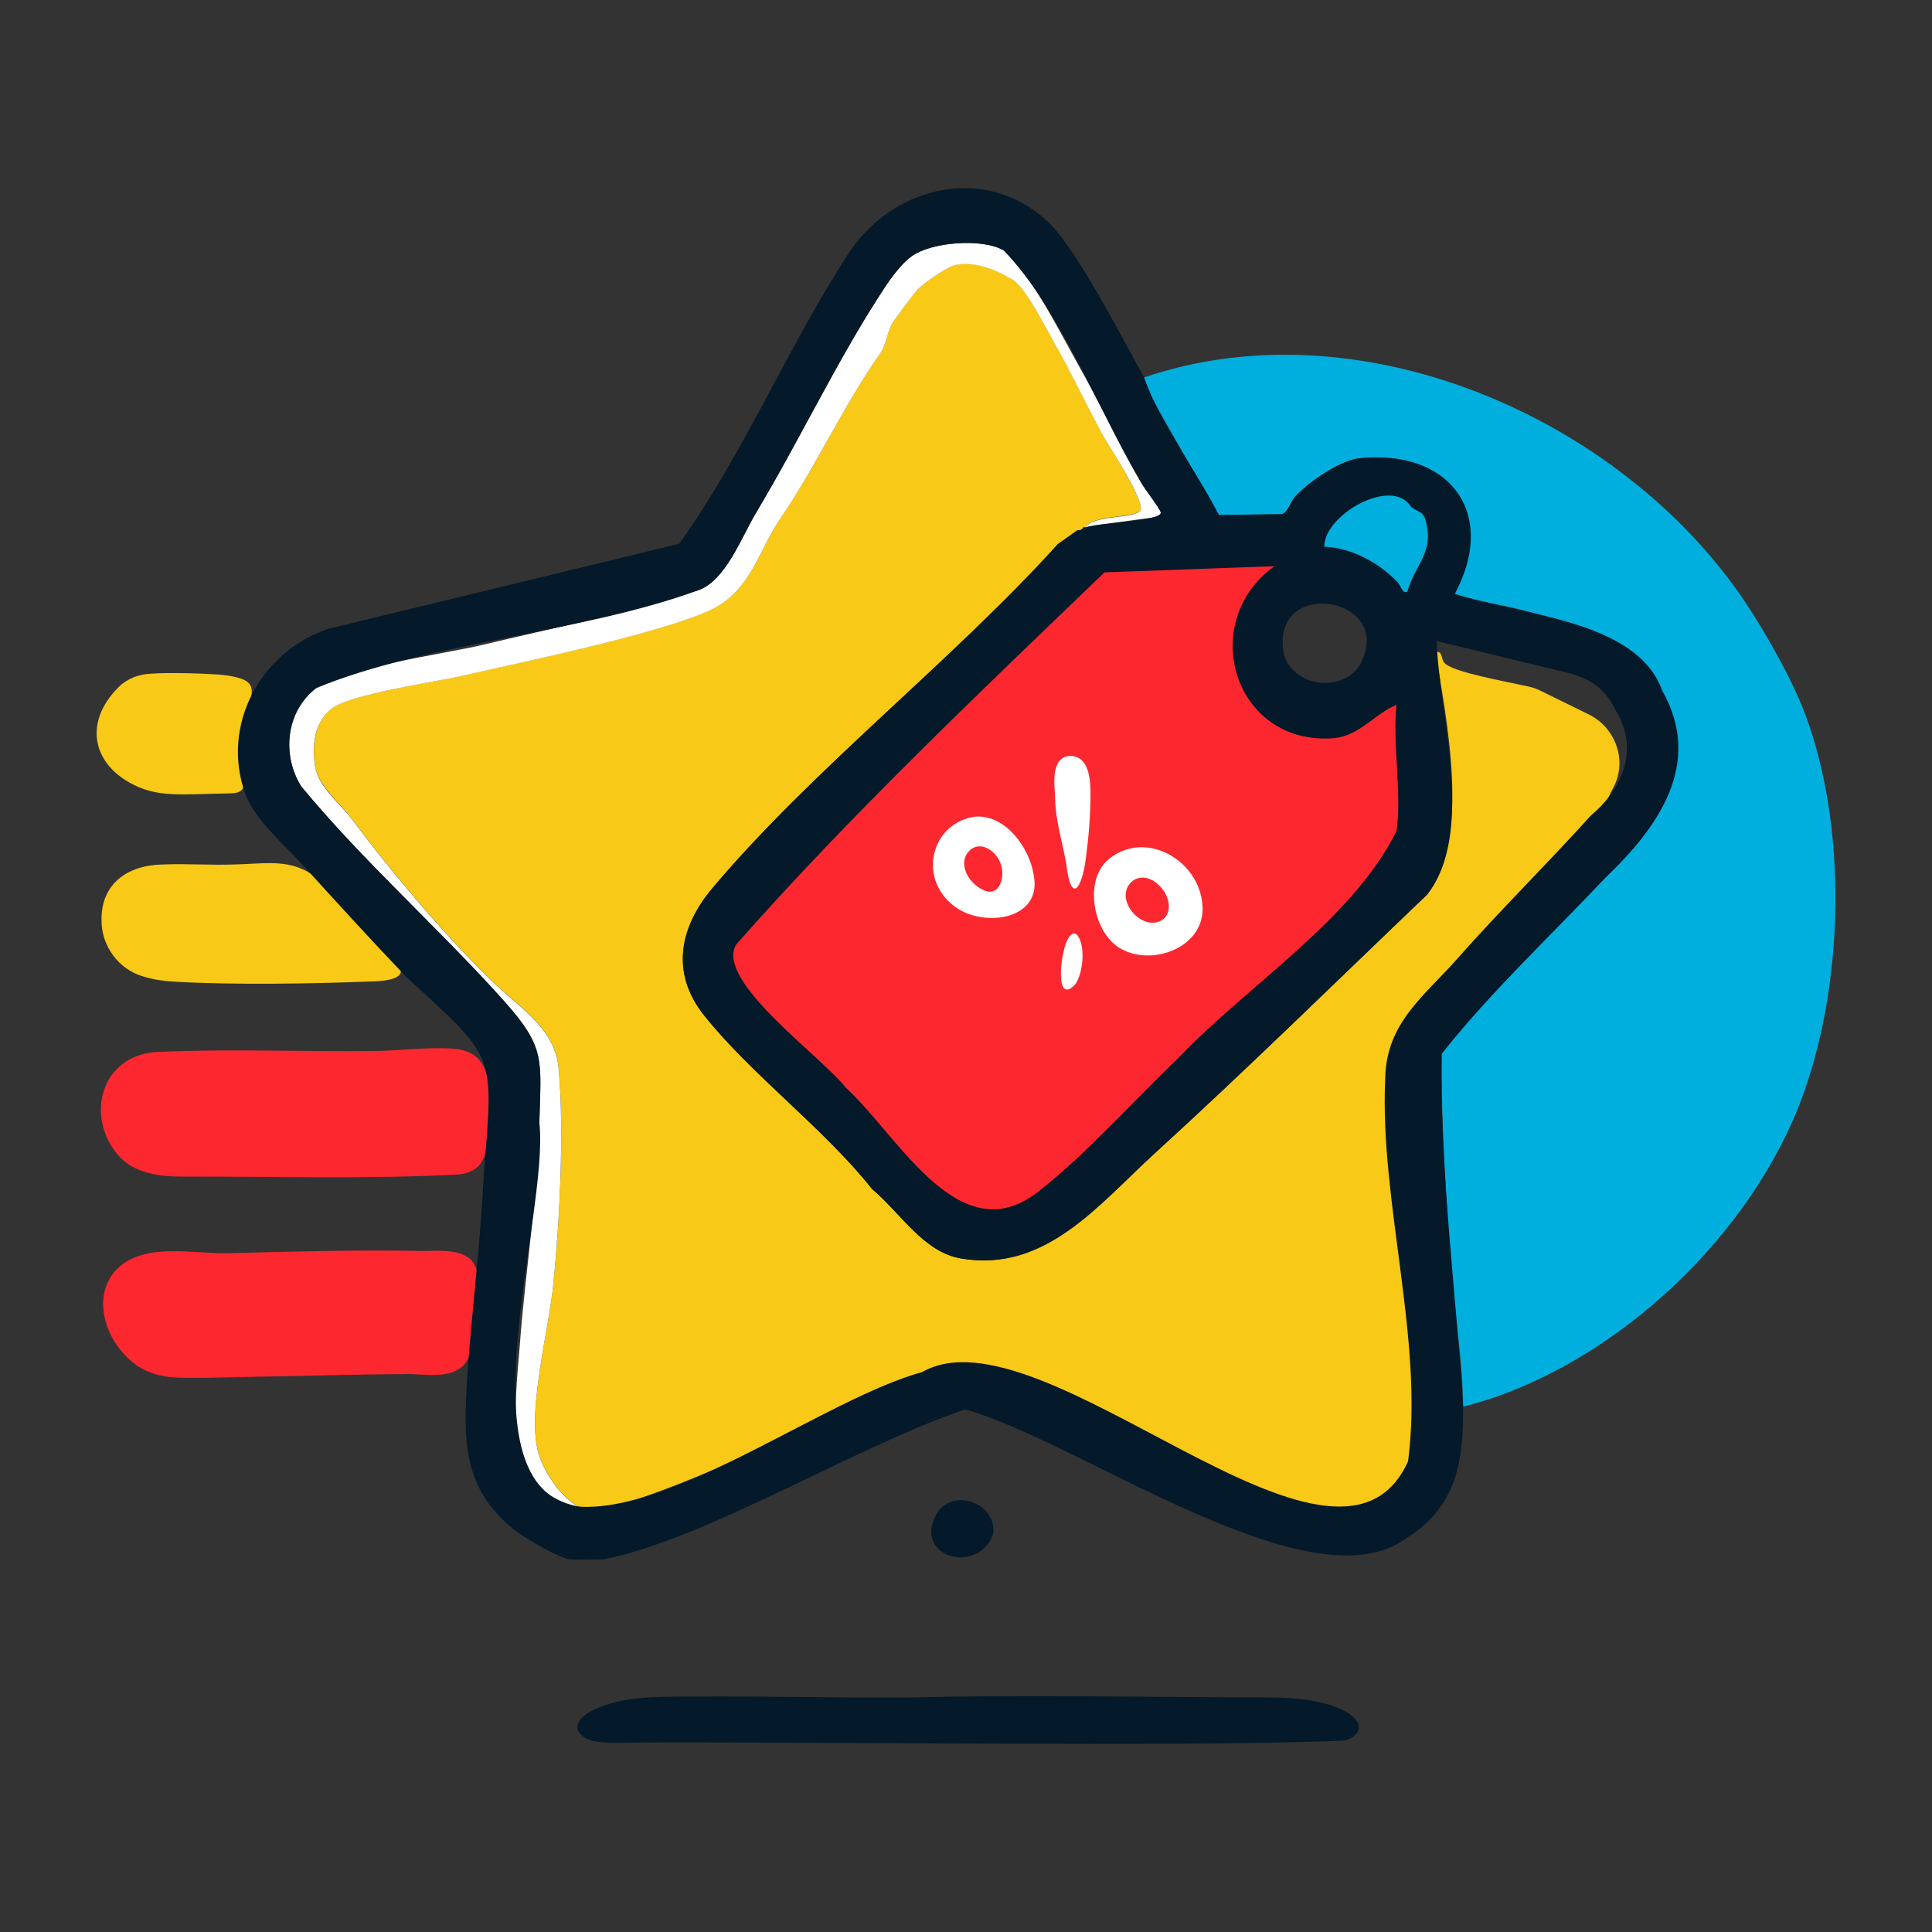
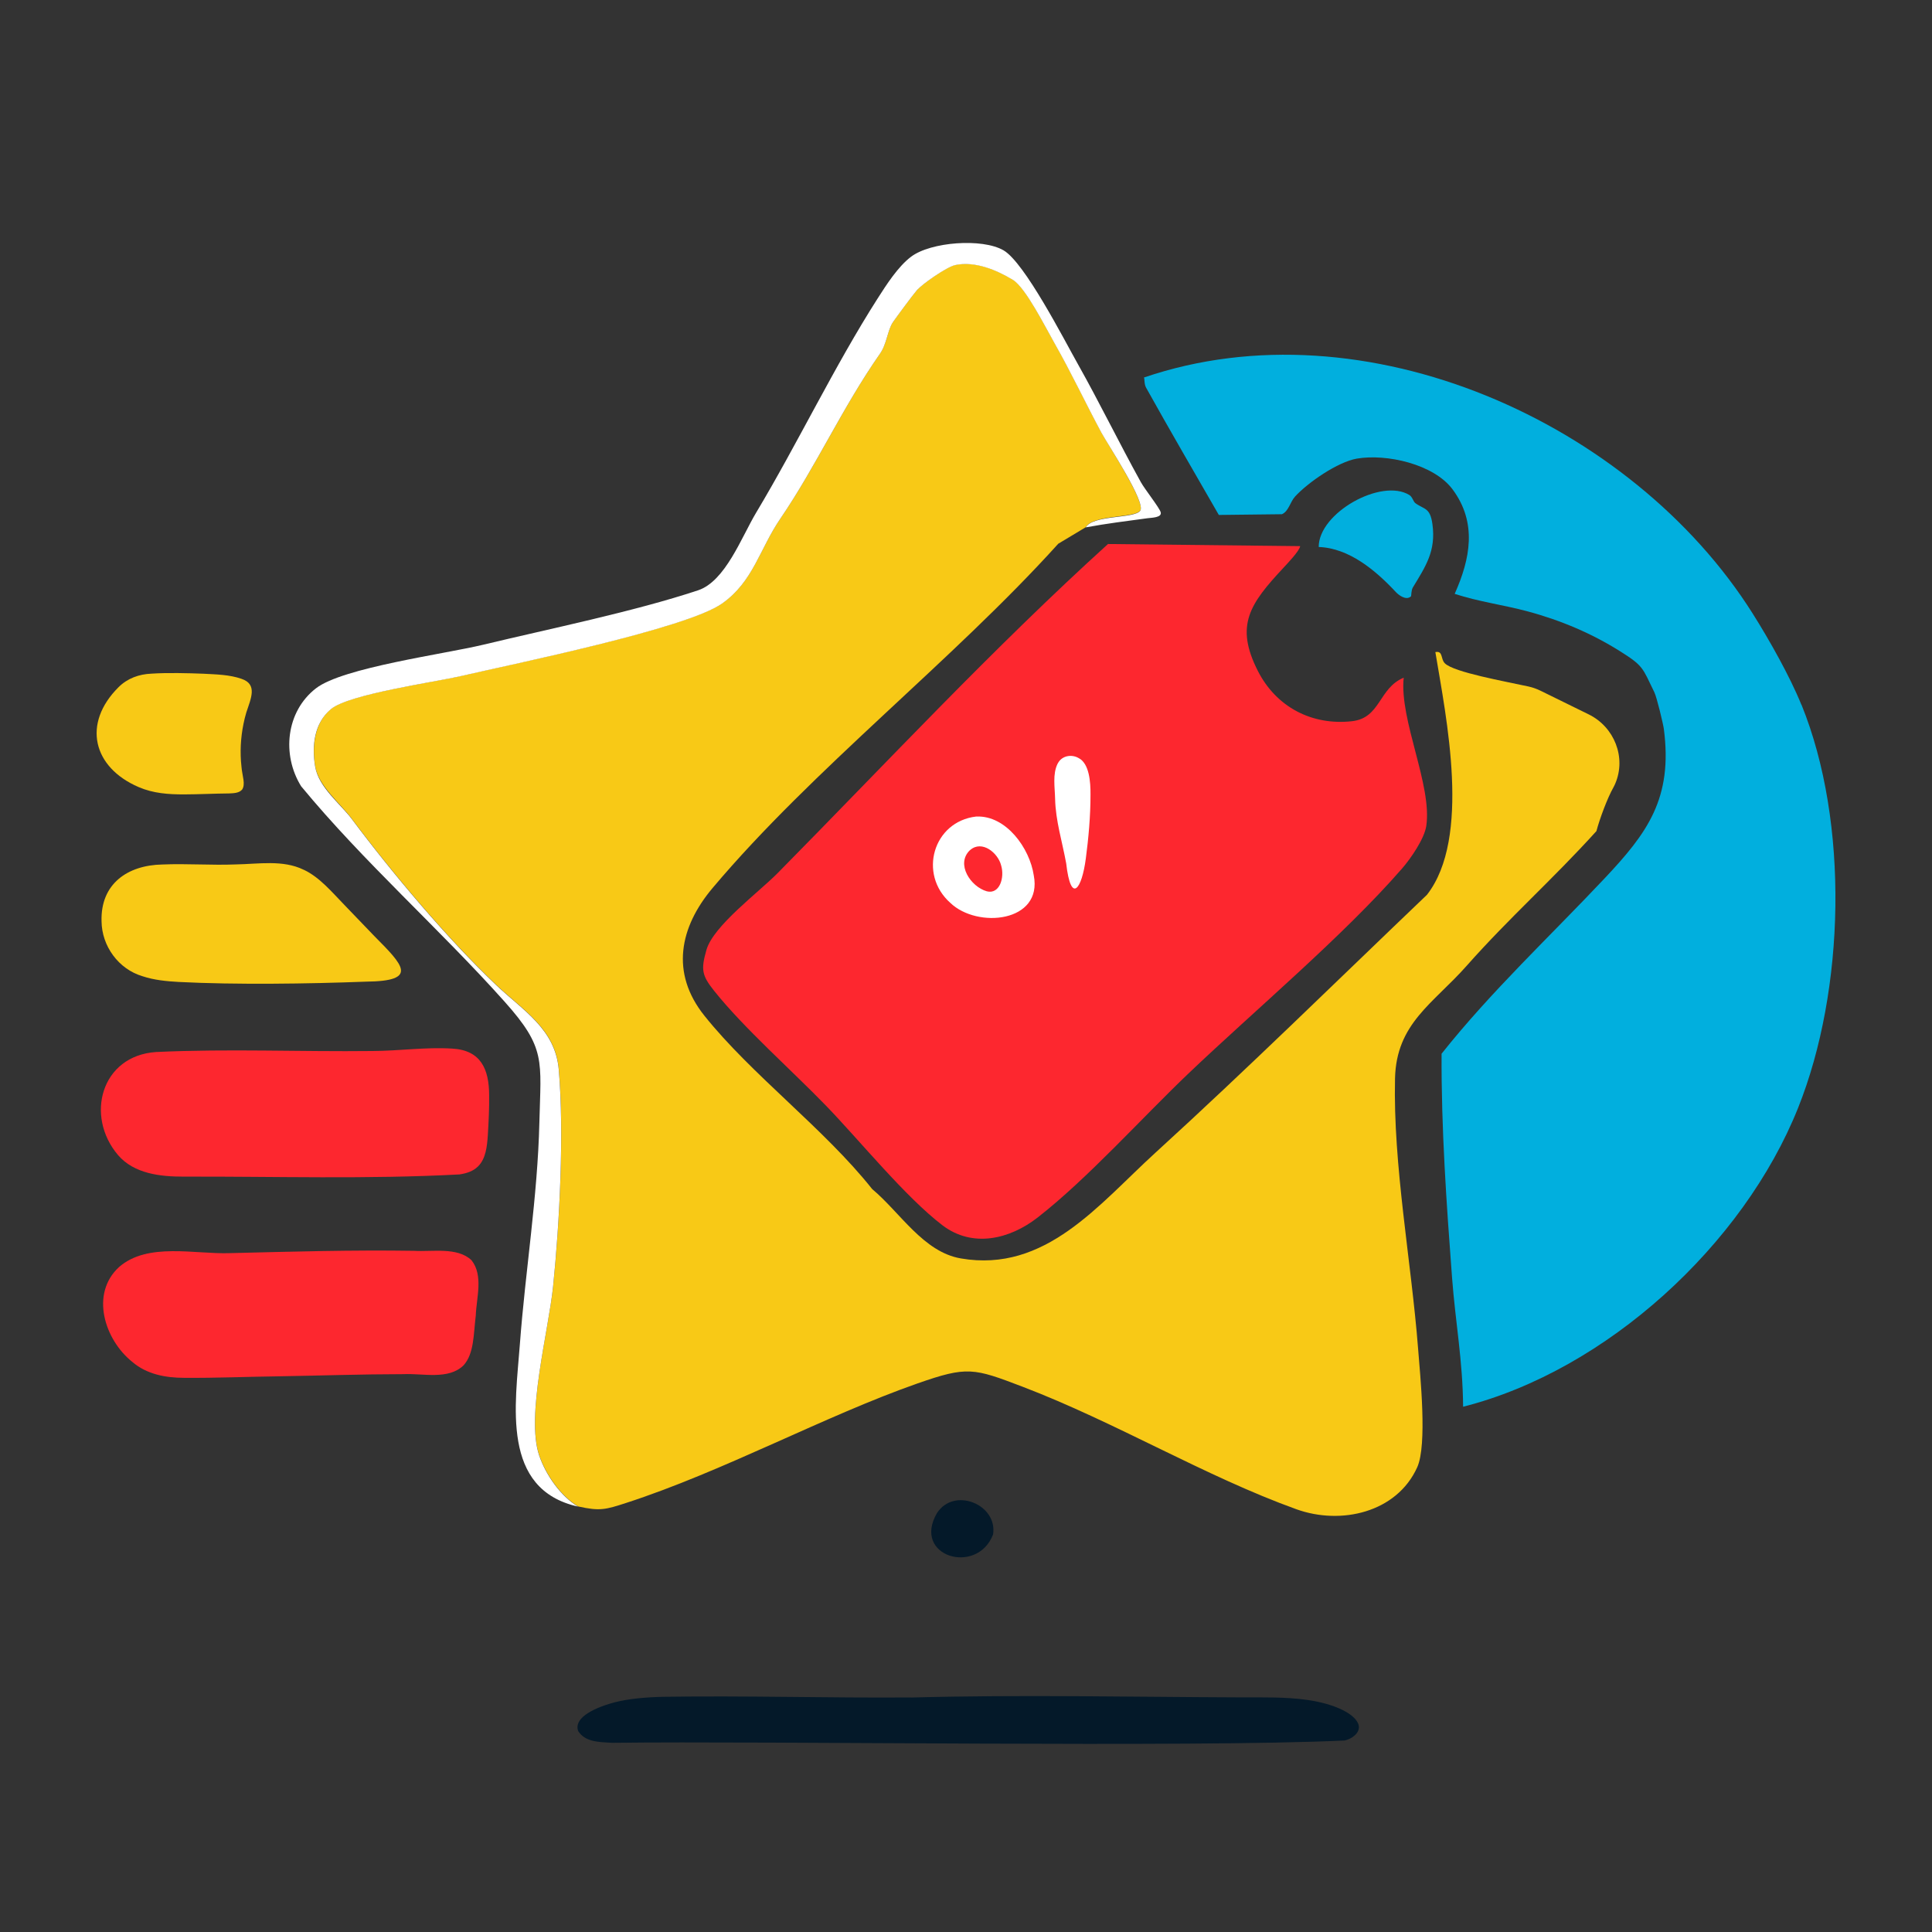
<svg xmlns="http://www.w3.org/2000/svg" id="Warstwa_1" baseProfile="tiny-ps" version="1.2" viewBox="0 0 500 500">
  <rect x="0" y="0" width="500" height="500" fill="#333333" stroke="none" />
  <title>top-deals-for-you.com</title>
  <path d="M366.22,130.16c2.35,1.75,3.88,1.08,4.49,5.48.96,6.97-1.75,10.91-5.06,16.39-.46.76-.39,2.2-.47,2.28-1.27,1.24-3.27-.37-3.92-1.07-5.26-5.65-12.13-11.4-19.98-11.68-.01-8.87,16.26-17.89,23.46-13.45.8.5,1.02,1.69,1.5,2.05h0Z" fill="#01afde" />
  <path d="M466.24,182.42c12.36,30.46,11.28,73.84-.89,104.29-14.14,35.4-49.6,67.96-86.7,77.35-.08-11.85-2-21.96-2.86-33.39-1.45-19.27-2.81-38.67-2.71-57.97,12.84-16.16,28.07-30.38,42.2-45.39,11.04-11.72,17.68-20.67,15.32-38.67-.17-1.27-1.82-8.18-2.45-9.47-3.14-6.43-2.75-6.79-9.06-10.74-7.01-4.39-14.9-7.83-23.79-10.22-6.22-1.67-12.68-2.5-18.83-4.52,4.02-9,5.9-18.39-.56-27.06-4.87-6.53-17.09-9.25-24.76-7.94-4.93.85-12.66,6.17-16,9.83-1.28,1.4-1.63,3.8-3.39,4.56l-16.33.19c-6.3-10.96-12.67-21.89-18.82-32.93-.53-.95-.36-2.29-.56-2.64,57.1-19.49,126.3,11.54,157.54,61.08,4.3,6.82,9.62,16.23,12.62,23.64h.01Z" fill="#01afde" />
  <path d="M122.05,326.18c3.08,3.91,1.26,9.66,1.08,14.26-.6,5.01-.43,9.89-3.17,12.92-3.93,3.82-10.5,2.02-15.56,2.27-10.75.01-21.6.38-32.34.56-8.15.1-16.23.46-24.4.39-4.85,0-9.71-.93-13.42-4.12-7.18-5.74-10.97-17.63-3.42-24.56,7.44-6.48,19.7-3.25,28.72-3.59,15.87-.39,31.66-.85,47.61-.6,4.75.29,11.19-1.03,14.85,2.41l.06.07h0Z" fill="#fd272f" />
  <path d="M123.58,301.99c-1.14,1.08-2.74,1.67-4.66,1.95-23.68,1.27-47.59.5-71.37.57-6.05.01-12.82-.73-16.99-5.56-8.62-10.12-4.39-25.75,9.84-26.69,18.67-.88,37.32-.04,56.01-.26,6.83-.02,13.85-1.06,20.66-.62,7.4.42,9.51,5.36,9.52,12.07.05,3.36-.14,6.91-.34,10.36-.19,2.81-.51,6.1-2.57,8.09l-.08.07h0Z" fill="#fd272f" />
  <path d="M78.67,225.12c4.06,1.93,7.19,5.71,10.51,9.13,2.56,2.68,5.12,5.35,7.7,8.01,7.44,7.5,11.63,11.65-2.17,11.79-14.95.57-33.83.83-48.45.08-3.17-.18-6.39-.48-9.4-1.49-6.2-1.85-10.52-7.79-10.58-14.23-.28-9.66,6.71-14.52,15.77-14.68,6.25-.27,12.72.24,19.01-.02,5.88-.1,12.13-1.24,17.48,1.36l.12.06h0Z" fill="#f8c916" />
  <path d="M62.58,204.42c-.76.84-2.18.87-3.3.92-3.81.03-7.8.24-11.63.25-4.09.01-7.99-.27-11.76-1.89-11.89-5.11-14.65-16.45-5.22-25.85,2.33-2.32,5.32-3.38,8.53-3.51,3.99-.27,9.55-.14,13.5.02,3.25.18,6.71.23,9.81,1.32,4.21,1.43,2.43,5.06,1.23,8.73-.29.97-.53,1.95-.73,2.95-.73,3.6-.93,7.34-.52,11.01.18,2.42,1.14,4.57.15,6l-.05.06h0Z" fill="#f8c916" />
  <path d="M369.12,213.76c-.5,3.32-4.01,8.41-6.24,10.98-15.25,17.53-38.09,36.67-55.31,53.08-12.1,11.54-26.09,27.18-39.03,37.27-7.22,5.63-16.85,7.95-24.65,2-9.61-7.34-21.38-21.9-30.11-30.93-8.82-9.11-21.22-20.03-28.96-29.73-3.2-4.01-3.45-5.51-1.99-10.61,1.79-6.23,13.46-14.83,18.44-19.88,28.2-28.58,55.75-58.2,85.48-85.15l49.73.55c-.14,1.21-3.37,4.57-4.36,5.64-8.61,9.26-12.61,14.8-6.59,26.65,4.74,9.33,13.96,14.17,24.35,13.02,7.47-.83,6.86-8.54,13.4-11.27-1.17,10.92,7.42,27.88,5.84,38.39h-.01Z" fill="#fd272f" />
  <path d="M235.86,439.32c28.38-.77,56.76-.14,85.16-.04,5.89.01,11.75-.14,17.4.67,6.73.98,11.29,3.25,12.73,5.49,1.65,2.38-.82,4.47-3.17,5-39.52,1.88-149.57.07-189.56.6-3.41-.21-6.95-.16-8.8-3.06-1.06-2.98,2.86-5.62,9.33-7.39,3.59-.95,8.18-1.36,12.82-1.46,21.19-.32,42.84.33,63.94.17h.15Z" fill="#041929" />
  <path d="M242.48,391.6c4.44-6.89,15.74-2.24,14.53,5.51-4.1,10.71-21.06,5.74-14.53-5.51Z" fill="#041929" />
  <path d="M410.95,182.42" fill="#f8c916" />
  <path d="M273.82,140.78c-27.29,30.22-63.41,58.19-89.39,89.02-8.58,10.18-10.96,22.02-2.15,33.04,12.23,15.32,31.07,29.29,43.43,44.88,7.29,6.1,13.24,16.29,22.96,17.96,21.93,3.78,35.7-14,50.3-27.31,23.83-21.73,46.96-44.47,70.33-66.8,11.47-14.73,5-45.76,2.17-62.81,2.06-.39,1.29,1.74,2.46,2.91,2.32,2.32,15.62,4.67,21.66,6,1.09.24,2.14.62,3.14,1.11l12.42,6.1c6.63,3.25,9.77,11.12,6.88,17.91-.14.34-.3.65-.45.93-1.6,2.82-3.57,8.16-4.43,11.37-11.29,12.49-22.47,22.31-33.61,34.89-8.67,9.79-18.18,14.85-18.51,29.14-.52,22.45,4.2,47.23,5.96,69.78.56,7.22,2.42,25.02-.22,30.84-5.3,11.72-19.72,15.01-31.27,10.85-23.57-8.49-46.68-22.47-70.84-31.7-12.71-4.85-14.32-5.37-27.23-.85-23.85,8.35-50.32,22.8-75.42,30.93-5.25,1.7-6.73,2.16-12.38.9-4.54-2.71-8.4-8.29-10.08-13.25-3.48-10.29,2.41-32.11,3.61-43.82,1.68-16.42,2.87-39.73,1.46-56.02-.9-10.53-9.15-15.21-16.18-21.88-12.49-11.85-26.82-28.84-37.4-43.01-2.89-3.88-8.59-8.41-9.46-13.51s-.29-11.3,4.11-14.93c4.68-3.86,26.7-6.91,33.79-8.57,13.53-3.14,58.18-12.21,67.42-18.74,8.08-5.72,9.65-14.03,15.11-22.03,9.26-13.56,16.1-28.82,25.76-42.65,1.77-2.53,1.92-6.12,3.35-8.16,1.09-1.57,4.98-6.84,6.15-8.2,1.46-1.71,7.78-6.08,9.96-6.55,5.02-1.08,10.66,1.26,14.91,3.83,3.3,2,8.48,12.38,10.81,16.47,4.25,7.47,7.96,15.38,12.1,23.08,1.59,2.97,11.57,18.24,10.04,20.22s-12.25,1.02-14.07,4.28l-7.18,4.31v.03Z" fill="#f8c916" />
  <path d="M149.61,389.91c-20.01-4.47-16.23-26.34-15.07-41.99,1.43-19.16,4.59-38.13,5.05-57.42.38-16.07,1.77-19.23-9-31.27-16.83-18.85-36.5-36.16-52.66-55.75-5.05-8.15-3.93-19.34,3.85-25.35,6.94-5.37,33.21-8.85,43.29-11.28,17.36-4.17,38.98-8.57,55.57-14.07,7.1-2.35,11.28-13.82,15.06-20.12,10.76-17.96,20.33-38.06,31.44-55.43,2.28-3.57,5.25-8.21,8.62-10.77,5.08-3.87,18.47-4.87,23.96-1.67,5.49,3.2,15.64,23.07,19.29,29.54,5.4,9.59,10.69,20.41,16.23,30.43,1.05,1.9,4.78,6.57,5.14,7.79.42,1.42-2.36,1.43-3.42,1.57-5.48.75-10.46,1.35-15.95,2.36,1.82-3.26,12.46-2.21,14.07-4.28s-8.44-17.25-10.04-20.22c-4.14-7.7-7.85-15.61-12.1-23.08-2.33-4.09-7.51-14.47-10.81-16.47-4.25-2.58-9.89-4.91-14.91-3.83-2.18.47-8.5,4.85-9.96,6.55-1.16,1.36-5.05,6.63-6.15,8.2-1.41,2.05-1.58,5.64-3.35,8.16-9.66,13.82-16.51,29.08-25.76,42.65-5.46,8-7.02,16.31-15.11,22.03-9.24,6.53-53.88,15.6-67.42,18.74-7.09,1.64-29.11,4.7-33.79,8.57-4.4,3.63-5.02,9.59-4.11,14.93s6.56,9.64,9.46,13.51c10.58,14.17,24.91,31.17,37.4,43.01,7.02,6.66,15.27,11.36,16.18,21.88,1.41,16.29.22,39.6-1.46,56.02-1.2,11.71-7.09,33.54-3.61,43.82,1.68,4.97,5.54,10.55,10.08,13.25h0Z" fill="#fff" />
-   <path d="M289.4,245.13c-6.63-4.42-9.05-17.75-2.17-23.03,9.69-7.41,23.2.78,23.96,12.16.91,11.02-13.45,16.22-21.68,10.93l-.11-.07h0ZM293.34,227.82c-5.87,4.31,2.42,14.17,7.86,9.96,4.21-4.2-2.71-13.1-7.76-10.02l-.1.06Z" fill="#fff" />
  <path d="M252.75,211.32c7.63-.3,13.74,8.16,14.79,15.24,2.35,12.13-14.6,13.84-21.6,7.1-8.36-7.42-4.46-21.04,6.68-22.34h.14ZM251,220.04c-3.7,3.58.2,9.44,4.39,10.63,3.32.85,4.66-3.57,3.7-6.71-.8-3.22-4.92-6.61-7.98-4l-.09.09h0Z" fill="#fff" />
  <path d="M273.77,197.55c1.01-1.97,3.51-2.42,5.33-1.39,2.81,1.38,3.15,6.22,3.12,9.49.01,5.59-.52,11.32-1.21,16.53-1.04,7.98-3.86,11.95-5.08,1.26-1.02-5.61-2.74-11.01-2.87-16.69-.06-3.03-.69-6.4.65-9.11l.06-.1Z" fill="#fff" />
-   <path d="M278.19,254.83c-5.43,5.72-3.73-9.45-1.55-12.25.46-.74,1.28-1.37,2.04-.72,2.38,2.75,1.63,10.09-.4,12.86l-.08.11h0Z" fill="#fff" />
-   <path d="M296.08,97.7c4.47,12.39,13.28,23.72,19.38,35.58l16.33-.19c1.75-.76,2.1-3.16,3.39-4.56,3.35-3.65,11.07-8.98,16-9.83,23.23-2.94,36.79,13.53,25.32,35,16.66,5.51,47.08,6.61,53.64,24.96,10.93,19.1-1.3,35.83-14.85,48.66-14.14,15.01-29.37,29.23-42.2,45.39-.48,30.76,3.67,60.62,5.57,91.37.09,13.95-1.64,25.88-14.56,33.91-24.78,18.56-84.78-25.1-114.32-33.23-26.86,8.87-67.82,33.95-93.69,38.81-2.75.06-5.92.09-8.62,0-3.27-.57-11.95-5.66-14.7-7.91-13.31-10.9-12.77-23.37-11.86-39.47,1.23-17.09,3.47-34.96,4.31-52.41,2.56-31.9,3.23-29.44-20.1-50.98-8.97-9.4-17.82-19.09-26.56-28.72-4.79-5.28-12.69-11.97-15.08-18.67-6.41-17.68,3.93-36.82,21.57-42.69l90.73-21.99c16.83-23.46,28.78-52.45,44.49-76.13,11.6-16.59,34.5-21.85,50.33-7.78,7.78,6.91,19.87,30.81,25.51,40.9h0ZM281,136.47c2.94-1.21,20.1-1.6,19.38-3.93-.36-1.22-4.09-5.89-5.14-7.79-11.01-18.55-20.96-44.97-35.52-59.97-5.49-3.2-18.88-2.2-23.97,1.67-3.37,2.56-6.33,7.2-8.62,10.77-11.11,17.37-20.68,37.47-31.44,55.43-3.78,6.3-7.96,17.77-15.06,20.12-29.49,10.9-70.55,13.57-98.86,25.34-7.78,6.02-8.9,17.2-3.85,25.36,16.16,19.59,35.84,36.9,52.66,55.75,10.76,12.05,9.38,15.2,9,31.27,2.74,23.89-21.24,94.4,10.02,99.41,25.02,1.76,64.3-28.01,89.04-34.81,31.13-17.76,107.21,64.3,125.77,23.08,4.14-31.4-7.44-67.4-5.91-99.23.33-14.29,10.02-21.07,18.69-30.87,11.14-12.59,23.19-24.47,34.48-36.96,8.16-6.87,12.72-17.08,6.46-27.28-2.69-5.41-5.86-7.76-11.65-9.53l-34.68-8.4c.5,17.98,10.23,49.71-2.52,65.67-23.38,22.33-46.5,45.07-70.33,66.8-14.6,13.3-28.37,31.09-50.3,27.31-9.72-1.67-15.67-11.87-22.96-17.96-12.36-15.6-31.19-29.57-43.43-44.88-8.81-11.03-6.43-22.86,2.15-33.04,25.98-30.83,62.1-58.8,89.39-89.02l5.03-3.59c.58.06,1.26-.01,1.44-.72.22-.06.48.04.72,0h0ZM365.22,131.22c-4.92-8.1-22.67,2.08-22.48,10.27,7.07.26,14.34,4.23,19.08,9.32.59.63,1.31,3.29,2.46,2.17,1.49-5.93,6.5-9.77,4.98-16.83-.55-3.96-1.92-3.35-4.04-4.93ZM361.41,215.09c1.44-9.64-1.07-22.64,0-32.67-6.01,2.51-9.29,7.86-16.15,8.62-25.86,2.08-35.62-29.93-15.44-44.51l-43.98,1.6c-32.13,30.89-66.2,63.22-95.35,96.35-5.47,9.46,22.27,29.02,28.4,37.02,13.56,12.26,29.55,43.49,50.24,26.54,11.87-9.26,24.7-23.61,35.81-34.2,17.75-18.75,45.12-35.78,56.47-58.77h0ZM351.87,172.17c9.97-17.87-23.76-23.41-19.56-2.65,2.49,8.19,14.96,9.86,19.56,2.65Z" fill="#041929" />
</svg>